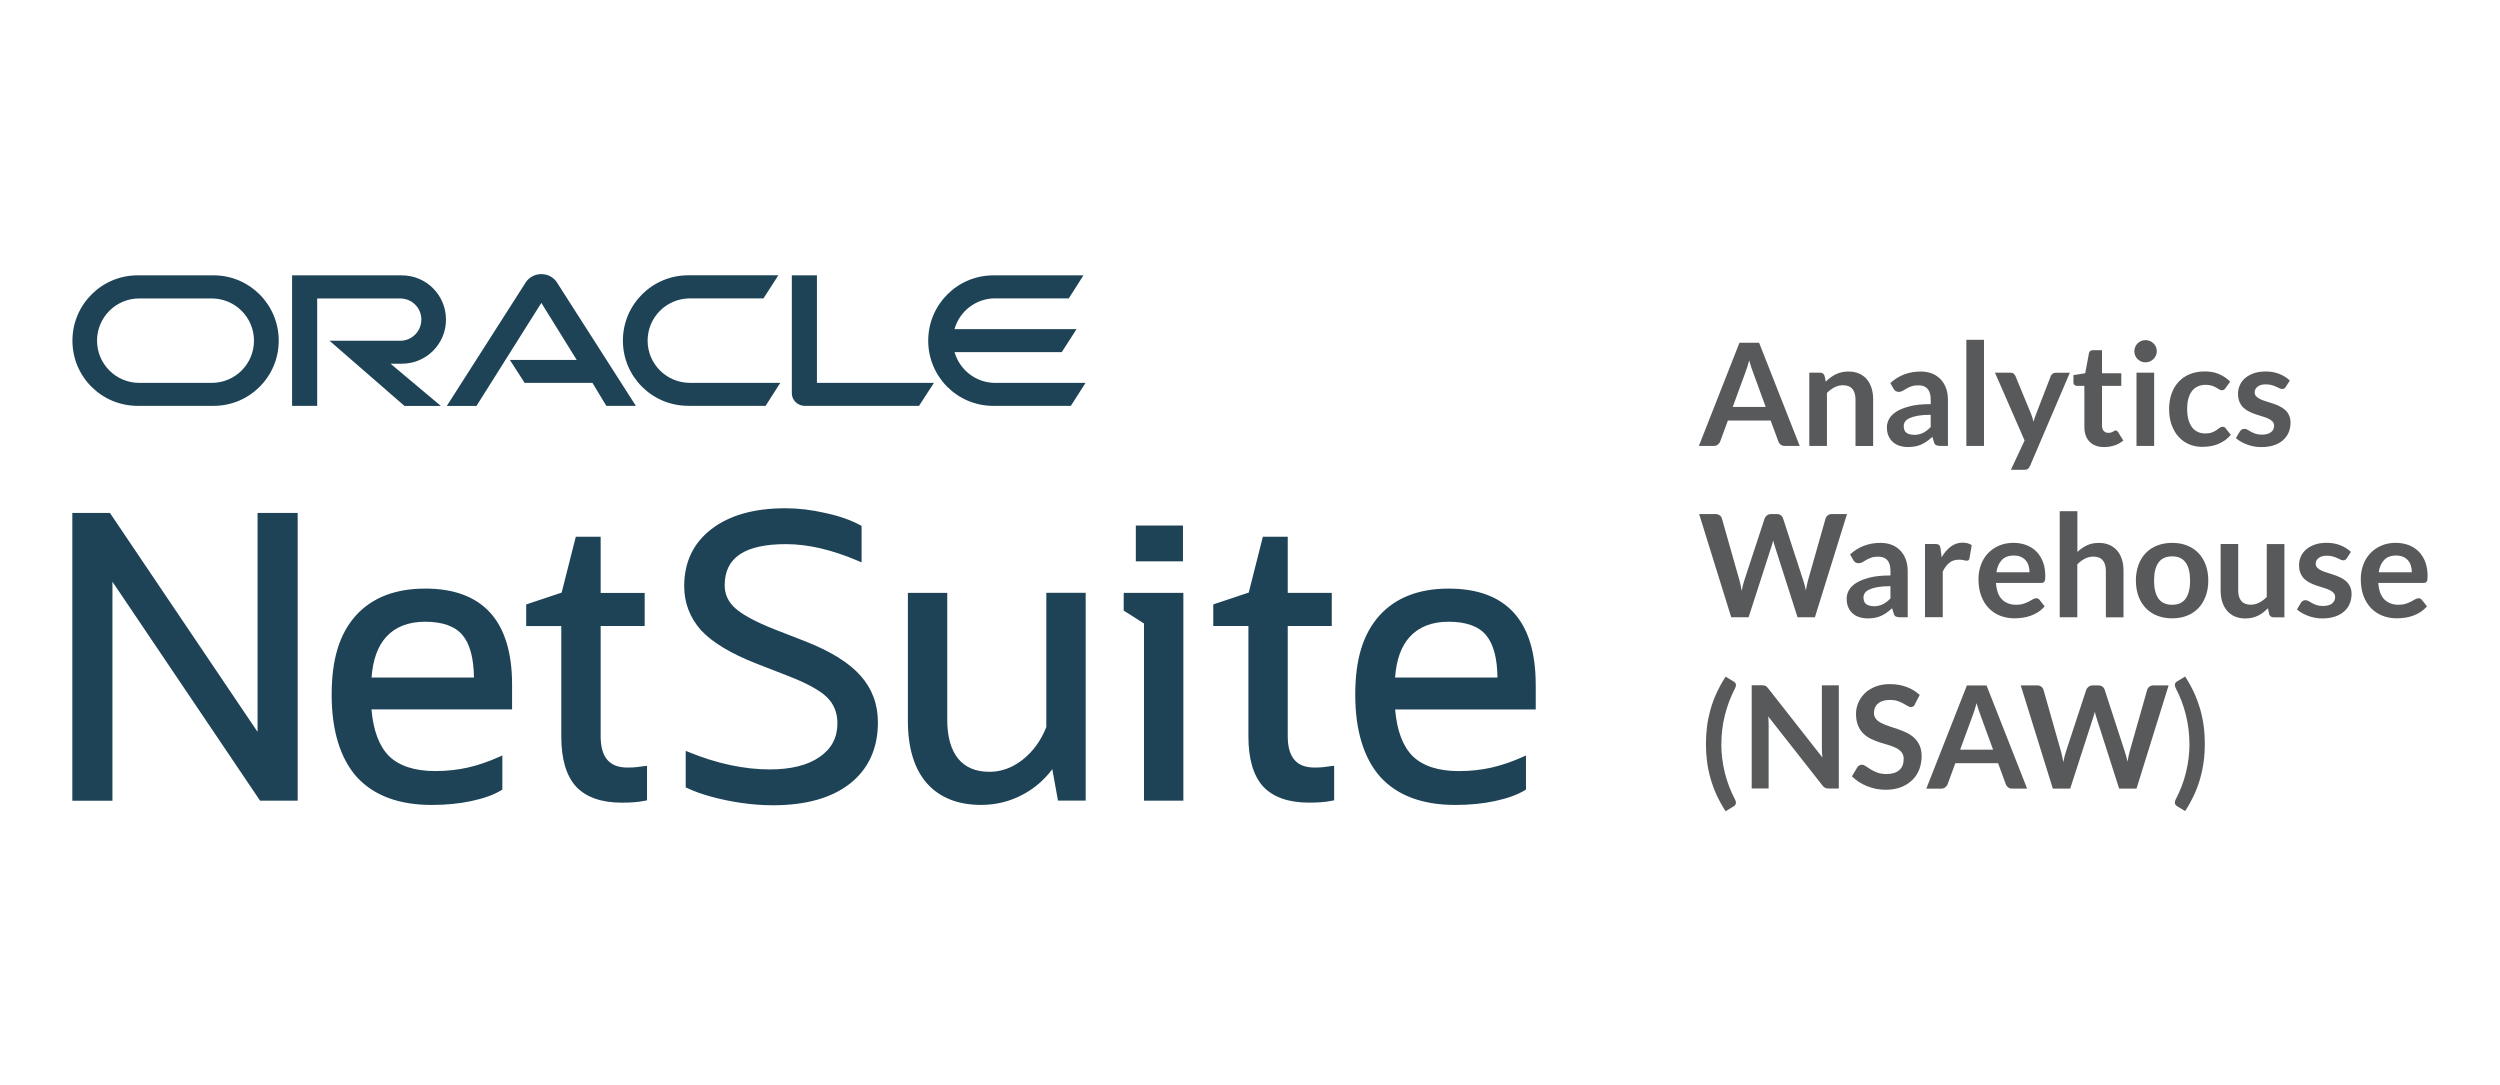
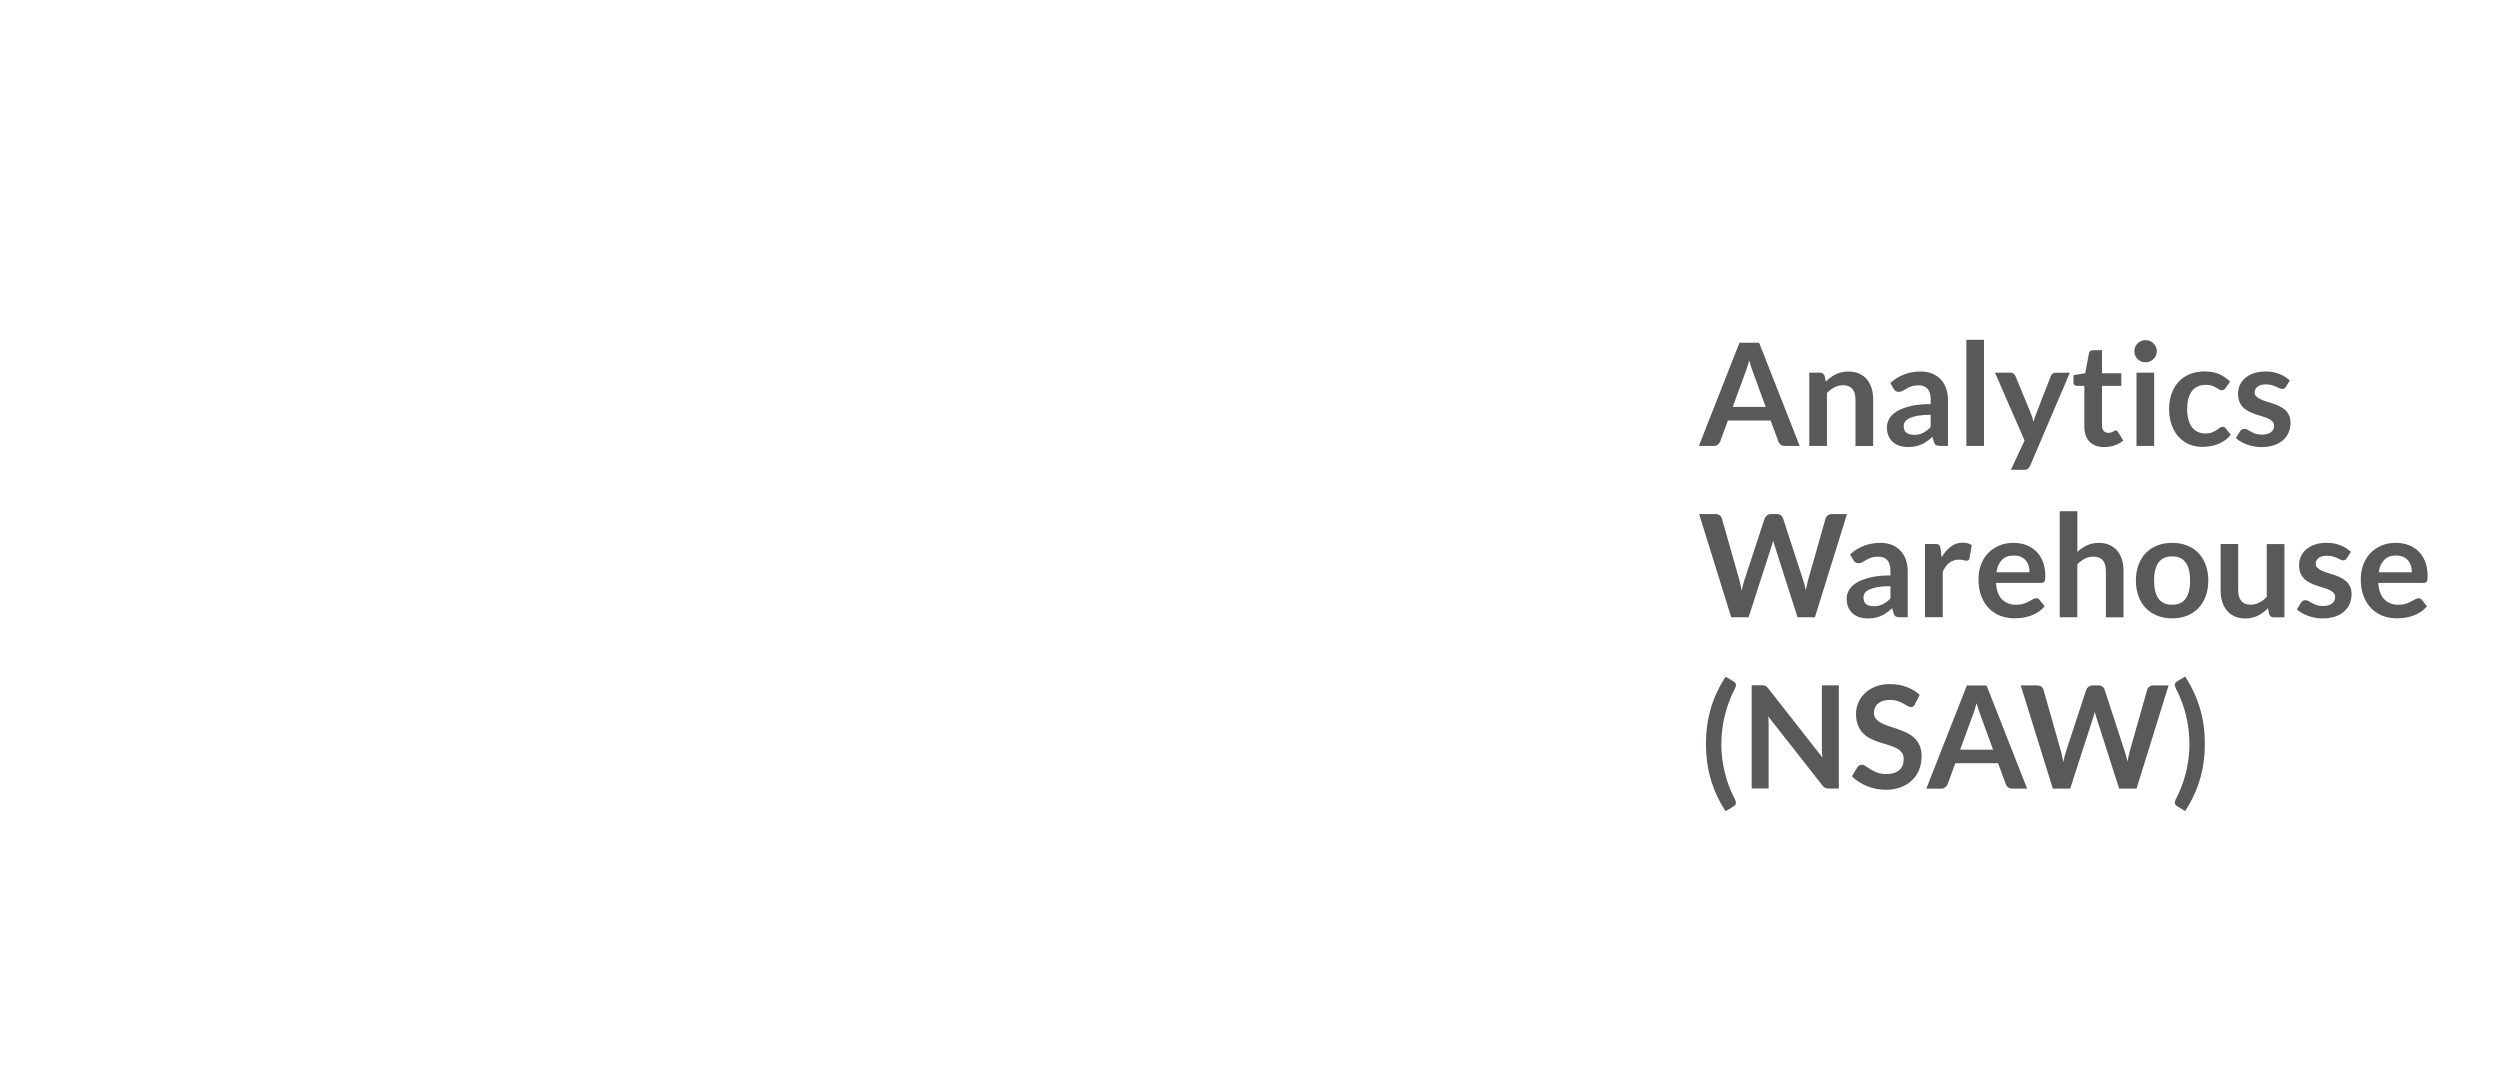
<svg xmlns="http://www.w3.org/2000/svg" viewBox="0 0 691 300">
-   <path d="m275.07 105.83c-5.33 0-9.83-3.6-11.23-8.5h29.63l4.09-6.36h-33.73c1.41-5.03 6.01-8.51 11.23-8.5h20.35l4.06-6.36h-24.89c-9.95 0-18.02 8.06-18.02 18.06s8.07 18.02 18.02 18.02h21.4l4.06-6.36h-25zm-84.86 6.35h21.4l4.06-6.36h-24.97c-6.48 0-11.7-5.24-11.7-11.67s5.21-11.67 11.7-11.67h20.32l4.12-6.39h-24.91c-9.96 0-18.06 8.06-18.06 18.06s8.1 18.02 18.06 18.02m-131.69-6.34h-20.05c-6.45 0-11.67-5.24-11.67-11.67s5.21-11.67 11.67-11.67h20.01c6.45 0 11.7 5.21 11.7 11.67s-5.21 11.67-11.7 11.67m-20.44 6.35h20.98c9.96 0 18-8.06 18-18.02s-8.04-18.06-18.02-18.06h-20.94c-9.98 0-18.06 8.06-18.06 18.06s8.06 18.02 18.06 18.02h-.01zm73.01-11.65c6.77 0 12.2-5.46 12.2-12.2s-5.43-12.22-12.2-12.22h-30.34v36.08h6.94v-29.69h22.96c3.23 0 5.83 2.6 5.83 5.83s-2.6 5.86-5.83 5.86h-19.54l20.72 18.02h10.05l-13.9-11.67h3.17m114.67 5.29v-29.73h-6.94v32.63c0 .89.38 1.77 1.03 2.39.65.68 1.58 1.06 2.52 1.06h31.61l4.12-6.36h-32.34zm-84.89-6.35h18.49l-9.77-15.76-17.93 28.48h-8.2l21.84-34.19c.93-1.4 2.54-2.24 4.28-2.24s3.28.8 4.23 2.16l21.91 34.26h-8.16l-3.85-6.36h-18.74l-4.09-6.36zm-69.72 102.81-40.63-60.25-.18-.26h-10.39v79.54h11.09v-60.53l40.63 60.26.18.26h10.39v-79.54h-11.09v60.53zm104.64 9.76c-.77.08-1.6.1-2.43.1-4.97 0-7.38-2.84-7.38-8.68v-30.44h12.17v-9.15h-12.17v-15.52h-6.87l-3.91 15.44-9.8 3.27v5.97h9.7v30.56c0 6.16 1.36 10.79 4.04 13.77 2.77 2.99 7.05 4.49 12.71 4.49 1.16 0 2.25-.04 3.27-.11 1.08-.08 2.15-.21 3.21-.44l.47-.1v-9.53l-.65.06c-.73.08-1.52.19-2.35.31zm113.36-11.06c-1.47 3.72-3.67 6.75-6.56 9.02-2.83 2.21-5.9 3.32-9.12 3.32-3.82 0-6.74-1.23-8.7-3.66-1.99-2.46-2.99-6.09-2.99-10.73v-35.07h-10.88v35.4c0 7.44 1.75 13.23 5.22 17.2 3.55 4 8.6 6.01 14.99 6.01 4.16 0 8.07-.97 11.59-2.88 3.18-1.69 5.91-4.04 8.12-7l1.56 8.69h7.66v-57.44h-10.88v37.15zm21.4-32.22 5.61 3.56v48.98h10.88v-57.44h-16.49zm3.35-23.52h13.03v9.91h-13.03zm51.8 66.8c-.77.08-1.6.1-2.43.1-4.97 0-7.38-2.84-7.38-8.68v-30.45h12.17v-9.15h-12.17v-15.52h-6.87l-3.91 15.44-9.8 3.27v5.97h9.71v30.56c0 6.16 1.36 10.79 4.04 13.77 2.77 2.99 7.05 4.49 12.71 4.49 1.16 0 2.25-.04 3.27-.11 1.08-.08 2.15-.21 3.21-.44l.47-.1v-9.53l-.65.06c-.79.09-1.58.19-2.36.31zm58.73-22.8c0-17.62-8.1-26.56-24.08-26.56-8.25 0-14.71 2.53-19.19 7.53-4.51 5.12-6.61 12.06-6.61 21.84s2.34 17.52 6.94 22.7c4.69 5.13 11.66 7.73 20.7 7.73 3.96 0 7.67-.36 11-1.08 3.43-.74 6.21-1.74 8.26-2.99l.29-.18v-9.43l-.83.38c-2.96 1.33-5.9 2.34-8.73 2.98-2.82.64-5.86.96-9.03.96-5.63 0-9.92-1.4-12.73-4.14-2.73-2.73-4.36-7.07-4.84-12.9h38.86v-6.84zm-38.87-1.99c.35-4.92 1.72-8.71 4.11-11.29 2.53-2.73 6.11-4.12 10.66-4.12 4.82 0 8.3 1.23 10.34 3.67 2.05 2.38 3.12 6.33 3.19 11.75h-28.31zm-268.13-24.57c-8.25 0-14.71 2.53-19.19 7.53-4.51 5.12-6.61 12.06-6.61 21.84s2.34 17.52 6.94 22.7c4.69 5.13 11.66 7.73 20.7 7.73 3.96 0 7.67-.36 11-1.08 3.43-.74 6.21-1.74 8.26-2.99l.28-.18v-9.44l-.83.38c-2.96 1.33-5.9 2.34-8.73 2.98-2.82.64-5.86.96-9.03.96-5.63 0-9.92-1.4-12.73-4.14-2.73-2.73-4.36-7.07-4.85-12.9h38.86v-6.84c0-17.62-8.1-26.56-24.08-26.56h.01zm-14.77 24.57c.35-4.92 1.74-8.73 4.11-11.29 2.53-2.73 6.11-4.12 10.66-4.12 4.82 0 8.3 1.23 10.34 3.67 2.05 2.38 3.12 6.33 3.19 11.75h-28.31zm135.18-.44c-3.07-3.57-8.29-6.83-15.54-9.65l-8.3-3.23c-5.16-2.05-8.8-4.01-10.81-5.82-1.97-1.77-2.93-3.85-2.93-6.35 0-7.66 5.56-11.37 16.98-11.37 6.07 0 12.81 1.58 20.03 4.69l.83.35v-10.09l-.31-.16c-2.69-1.46-5.97-2.6-9.73-3.4-3.76-.87-7.47-1.31-11.02-1.31-8.58 0-15.44 1.92-20.4 5.73-5.02 3.84-7.57 9.14-7.57 15.77 0 4.65 1.57 8.77 4.69 12.26 3.13 3.36 8.29 6.45 15.3 9.19l8.3 3.23c5.37 2.05 9.1 4.07 11.12 6.01 1.95 1.89 2.94 4.31 2.94 7.22 0 4-1.61 7.05-4.92 9.33-3.26 2.29-7.9 3.45-13.78 3.45-7.08 0-14.63-1.61-22.41-4.8l-.82-.33v10.1l.33.15c1.84.88 4.09 1.69 6.66 2.4 2.75.75 5.55 1.33 8.38 1.74 3.02.43 5.95.65 8.7.65 9.08 0 16.23-2 21.28-5.95 5.16-4.05 7.77-9.76 7.77-16.95 0-5.02-1.61-9.36-4.78-12.89h.01z" fill="#1e4357" />
  <path d="m497.42 123.25h-4.1c-.47 0-.84-.11-1.13-.34s-.52-.52-.64-.86l-2.14-5.82h-11.82l-2.14 5.82c-.1.3-.31.58-.63.83s-.69.38-1.13.38h-4.12l11.22-28.53h5.43l11.22 28.53h-.01zm-18.47-10.78h9.09l-3.47-9.49c-.16-.43-.33-.92-.53-1.5-.2-.62-.39-1.23-.57-1.86-.19.67-.36 1.3-.54 1.87s-.35 1.08-.53 1.52l-3.47 9.46h.01zm21.14 10.78v-20.25h2.98c.63 0 1.04.3 1.24.89l.34 1.6c.4-.43.84-.8 1.3-1.14s.93-.64 1.45-.89 1.06-.44 1.62-.57 1.21-.2 1.9-.2c1.11 0 2.09.19 2.94.57.83.35 1.56.89 2.14 1.58.57.68 1.01 1.48 1.3 2.43s.44 1.97.44 3.11v12.89h-4.88v-12.89c0-1.23-.29-2.2-.86-2.88s-1.43-1.02-2.58-1.02c-.84 0-1.63.19-2.36.57-.77.41-1.48.93-2.09 1.56v14.64zm38.31 0h-2.19c-.45 0-.83-.08-1.08-.21s-.45-.41-.59-.84l-.43-1.45c-.52.47-1.02.87-1.51 1.22s-1.01.64-1.53.88-1.08.41-1.69.53-1.26.18-1.97.18c-.86 0-1.65-.11-2.36-.34s-1.35-.58-1.86-1.04c-.53-.48-.94-1.07-1.22-1.72-.29-.69-.43-1.48-.43-2.39 0-.77.2-1.52.6-2.26s1.07-1.42 2-2.02 2.18-1.09 3.73-1.5 3.48-.59 5.78-.59v-1.19c0-1.37-.29-2.38-.86-3.03s-1.41-.98-2.5-.98c-.79 0-1.45.1-1.97.28-.53.19-.98.39-1.37.63s-.74.44-1.07.63-.7.28-1.08.28c-.3 0-.6-.09-.86-.25-.23-.16-.43-.39-.57-.63l-.88-1.56c2.33-2.14 5.13-3.19 8.43-3.19 1.18 0 2.24.2 3.17.58.89.36 1.7.92 2.35 1.62.64.69 1.13 1.51 1.47 2.48s.5 2.01.5 3.16v12.79l-.03-.03zm-9.47-3.04c.5 0 .96-.05 1.38-.14.41-.09.82-.23 1.19-.41.38-.18.74-.4 1.08-.67s.7-.58 1.06-.94v-3.4c-1.42 0-2.6.09-3.56.26s-1.72.41-2.3.68c-.58.28-.99.6-1.23.97-.24.35-.36.78-.36 1.21 0 .86.25 1.48.75 1.85s1.17.55 1.99.55zm19.45-26.28v29.33h-4.88v-29.33zm12.69 34.89c-.14.34-.33.6-.57.78s-.58.26-1.06.26h-3.63l3.79-8.11-8.19-18.75h4.26c.39 0 .69.1.91.28.21.19.36.39.48.63l4.33 10.5c.14.34.26.69.38 1.07s.2.74.28 1.11c.1-.38.21-.74.34-1.11s.26-.72.4-1.08l4.06-10.48c.1-.26.29-.49.53-.65.24-.18.52-.25.82-.25h3.91l-11.03 25.82zm20.52-5.25c-1.75 0-3.09-.5-4.05-1.5s-1.42-2.36-1.42-4.11v-11.31h-2.05c-.25 0-.49-.09-.68-.25-.19-.18-.29-.43-.29-.77v-1.94l3.26-.53 1.03-5.53c.04-.24.18-.47.36-.62.19-.14.43-.21.72-.21h2.53v6.38h5.33v3.47h-5.33v10.98c0 .63.16 1.12.48 1.48s.74.53 1.27.53c.3 0 .55-.04.75-.1.21-.08.38-.15.53-.23s.29-.15.4-.23.24-.1.35-.1c.14 0 .26.04.35.1.09.08.19.18.3.33l1.46 2.36c-.73.6-1.56 1.06-2.45 1.35-.93.3-1.89.45-2.87.45h.01zm14.55-26.46c0 .43-.09.82-.25 1.18-.34.73-.93 1.31-1.67 1.62-.39.16-.8.25-1.22.24-.43 0-.82-.09-1.19-.24-.36-.15-.69-.38-.98-.65-.28-.28-.5-.6-.65-.97-.16-.38-.25-.78-.25-1.18 0-.83.33-1.62.91-2.21.28-.28.6-.5.98-.65.38-.16.78-.25 1.19-.24.43 0 .84.09 1.22.24.38.16.72.39.99.65s.52.6.68.98.25.79.25 1.22zm-.73 5.89v20.25h-4.88v-20.25zm19.73 4.28c-.14.19-.29.33-.43.43s-.34.16-.6.16-.49-.08-.73-.23-.53-.31-.86-.52c-.33-.19-.72-.36-1.17-.52s-1.02-.23-1.69-.23c-.86 0-1.6.15-2.25.47-.64.3-1.19.75-1.61 1.33-.43.58-.74 1.28-.96 2.1s-.31 1.75-.31 2.79.11 2.04.34 2.88.57 1.55.99 2.13.96 1.01 1.58 1.3 1.31.44 2.09.44 1.41-.1 1.89-.29.88-.4 1.22-.63c.33-.23.62-.44.86-.63s.52-.29.82-.29c.39 0 .69.15.88.45l1.4 1.77c-.54.63-1.12 1.17-1.76 1.6s-1.28.77-1.96 1.03c-.68.25-1.38.44-2.1.54s-1.43.15-2.15.16c-1.24 0-2.43-.24-3.53-.7s-2.07-1.14-2.89-2.04c-.83-.89-1.47-1.99-1.95-3.28s-.72-2.78-.72-4.43c0-1.48.21-2.87.64-4.14s1.06-2.36 1.89-3.29 1.85-1.66 3.08-2.18 2.63-.79 4.23-.79 2.84.24 3.97.73c1.14.49 2.19 1.21 3.07 2.09l-1.28 1.77h.01zm16.63-.33c-.13.21-.26.35-.42.44s-.36.14-.55.13c-.24 0-.49-.06-.75-.2s-.58-.28-.94-.44-.75-.31-1.22-.44c-.45-.13-.99-.2-1.61-.2-.96 0-1.71.2-2.26.62s-.83.94-.83 1.6c0 .43.14.8.43 1.09.29.3.65.55 1.12.78s.99.43 1.6.6c.59.18 1.19.38 1.81.58s1.22.45 1.81.72 1.12.62 1.6 1.03.84.91 1.12 1.5.43 1.28.43 2.09c0 .97-.18 1.87-.53 2.69s-.87 1.53-1.56 2.14c-.68.6-1.53 1.07-2.54 1.4s-2.16.5-3.46.5c-.7 0-1.38-.06-2.04-.19-.65-.11-1.3-.3-1.91-.53-.59-.21-1.16-.48-1.7-.79-.49-.28-.96-.62-1.37-.98l1.12-1.85c.14-.23.31-.39.52-.52s.44-.18.74-.18.59.09.86.25c.28.18.58.35.94.55s.77.38 1.26.55 1.08.25 1.82.25c.58 0 1.07-.08 1.5-.21.38-.11.72-.3 1.03-.54.26-.23.47-.49.59-.78.13-.3.19-.6.19-.92 0-.48-.14-.86-.43-1.17-.33-.33-.7-.6-1.12-.79-.52-.24-1.06-.44-1.6-.6-.6-.18-1.21-.36-1.84-.58s-1.23-.45-1.84-.74-1.13-.64-1.6-1.07-.84-.97-1.12-1.6-.43-1.4-.43-2.29c0-.83.16-1.62.49-2.36.33-.75.83-1.42 1.45-1.96.64-.55 1.43-1.01 2.39-1.35.96-.33 2.05-.5 3.31-.5 1.4 0 2.67.23 3.81.69s2.1 1.07 2.87 1.81l-1.11 1.76h-.03zm-162.09 35.14h4.46c.45 0 .84.1 1.16.33.31.21.52.52.63.88l4.85 17.08c.11.43.23.88.33 1.37s.2 1.02.29 1.57c.1-.55.21-1.07.34-1.57s.26-.96.4-1.37l5.61-17.08c.1-.3.31-.58.63-.83s.69-.38 1.13-.38h1.56c.45 0 .84.1 1.14.33.3.21.52.52.63.88l5.56 17.08c.29.84.54 1.77.74 2.8.09-.52.19-1.01.29-1.48s.2-.92.31-1.32l4.85-17.08c.1-.33.3-.62.62-.86s.69-.35 1.14-.35h4.16l-8.87 28.53h-4.8l-6.24-19.5c-.09-.26-.16-.54-.25-.8-.09-.31-.18-.62-.24-.93-.08.33-.16.64-.25.93s-.16.55-.25.8l-6.3 19.5h-4.8l-8.87-28.53h.03zm57.6 28.53h-2.19c-.45 0-.83-.08-1.08-.21s-.45-.41-.59-.84l-.43-1.45c-.52.45-1.02.87-1.51 1.22s-1.01.64-1.53.88-1.08.41-1.69.53-1.26.18-1.97.18c-.8 0-1.6-.1-2.36-.34-.69-.21-1.32-.57-1.86-1.04-.53-.48-.94-1.07-1.22-1.72-.29-.69-.43-1.48-.43-2.4 0-.77.2-1.52.6-2.26s1.07-1.42 2-2.02 2.18-1.09 3.73-1.5 3.48-.59 5.78-.59v-1.19c0-1.37-.29-2.38-.86-3.03s-1.41-.98-2.5-.98c-.79 0-1.45.1-1.97.28-.53.19-.98.39-1.37.63s-.74.44-1.07.63-.7.28-1.08.28c-.33 0-.62-.09-.86-.25-.23-.16-.43-.38-.57-.63l-.88-1.56c2.33-2.14 5.13-3.19 8.43-3.19 1.18 0 2.24.2 3.17.58.89.36 1.7.92 2.35 1.62.64.69 1.13 1.51 1.47 2.48s.5 2.01.5 3.16v12.79h-.03zm-9.47-3.04c.5 0 .96-.05 1.38-.14.41-.09.82-.23 1.19-.41.39-.19.74-.41 1.08-.67.35-.26.7-.58 1.06-.94v-3.4c-1.42 0-2.6.09-3.56.26s-1.72.41-2.3.68c-.58.28-.99.6-1.23.97s-.36.77-.36 1.21c0 .86.25 1.48.75 1.85s1.17.55 1.99.55zm14.26 3.04v-20.25h2.87c.5 0 .86.1 1.04.28s.33.5.39.94l.3 2.45c.73-1.26 1.57-2.24 2.55-2.97.94-.72 2.1-1.09 3.28-1.08.99 0 1.82.23 2.49.69l-.63 3.65c-.04.24-.13.4-.25.5s-.31.15-.53.15c-.2 0-.47-.05-.8-.14-.34-.1-.79-.14-1.36-.14-1.02 0-1.89.28-2.6.84s-1.33 1.38-1.84 2.45v12.61h-4.92zm24.5-20.57c1.28 0 2.45.21 3.52.62 1.04.39 1.99.99 2.78 1.79s1.38 1.75 1.81 2.88c.43 1.14.64 2.44.64 3.9 0 .36-.01.68-.05.92s-.09.43-.18.57c-.09.13-.2.24-.34.3-.18.06-.36.1-.55.09h-12.51c.14 2.07.7 3.61 1.69 4.58s2.26 1.46 3.86 1.46c.79 0 1.47-.09 2.04-.28s1.07-.39 1.5-.62.8-.43 1.12-.62.64-.28.94-.28c.35 0 .69.16.89.45l1.42 1.77c-.54.63-1.14 1.17-1.81 1.6-.65.43-1.37.77-2.1 1.03-.73.25-1.47.44-2.23.54s-1.5.16-2.2.16c-1.41 0-2.72-.24-3.92-.7-1.19-.45-2.26-1.17-3.16-2.07-.89-.92-1.6-2.05-2.11-3.4s-.77-2.9-.77-4.69c0-1.38.23-2.68.67-3.9s1.08-2.28 1.92-3.18 1.85-1.61 3.06-2.14 2.57-.79 4.07-.79zm.1 3.49c-1.42 0-2.54.4-3.33 1.21s-1.32 1.94-1.53 3.42h9.15c0-.63-.09-1.22-.25-1.79-.16-.54-.43-1.04-.79-1.47s-.83-.77-1.35-.99c-.54-.24-1.17-.36-1.9-.36zm12.64 17.08v-29.33h4.88v11.27c.77-.74 1.65-1.35 2.6-1.81.94-.45 2.06-.69 3.33-.69 1.11 0 2.09.19 2.94.57s1.57.91 2.14 1.58 1.01 1.48 1.3 2.43c.3.94.44 1.97.44 3.11v12.89h-4.88v-12.89c0-1.23-.29-2.2-.86-2.88s-1.43-1.02-2.58-1.02c-.84 0-1.63.19-2.36.57-.77.41-1.48.93-2.09 1.56v14.64h-4.88.01zm31.08-20.57c1.51 0 2.88.24 4.11.73s2.28 1.17 3.14 2.07 1.53 1.99 2.01 3.28.72 2.73.72 4.33-.24 3.06-.72 4.34-1.14 2.39-2.01 3.29c-.88.92-1.96 1.63-3.14 2.09-1.23.49-2.6.73-4.11.73s-2.88-.24-4.12-.73c-1.19-.45-2.28-1.17-3.17-2.09-.87-.91-1.55-2.01-2.02-3.29s-.72-2.74-.72-4.34.24-3.03.72-4.33 1.16-2.38 2.02-3.28c.89-.91 1.97-1.61 3.17-2.07 1.23-.49 2.62-.73 4.12-.73zm0 17.11c1.69 0 2.93-.57 3.73-1.7s1.22-2.79 1.22-4.98-.4-3.85-1.22-4.99-2.05-1.71-3.73-1.71-2.98.58-3.79 1.72-1.22 2.82-1.22 4.98.4 3.82 1.22 4.97 2.07 1.71 3.79 1.71zm18.25-16.78v12.86c0 1.23.29 2.2.86 2.88s1.43 1.02 2.58 1.02c.84 0 1.63-.19 2.36-.57.77-.4 1.48-.93 2.09-1.55v-14.64h4.88v20.25h-2.98c-.63 0-1.04-.3-1.24-.89l-.33-1.62c-.43.43-.86.8-1.31 1.16s-.93.64-1.43.89c-1.09.53-2.3.79-3.52.78-1.11 0-2.07-.19-2.93-.57s-1.56-.91-2.14-1.6-1.02-1.5-1.31-2.44-.44-1.97-.44-3.11v-12.86h4.88-.01zm30 3.93c-.13.21-.26.35-.42.44s-.36.14-.55.13c-.26 0-.53-.08-.75-.2-.26-.13-.58-.28-.94-.44s-.75-.31-1.22-.44-.99-.2-1.61-.2c-.96 0-1.71.21-2.26.62s-.83.94-.83 1.6c0 .43.14.8.43 1.09.29.3.65.55 1.12.78s.99.43 1.6.6c.59.18 1.19.38 1.81.58s1.22.45 1.81.72 1.12.62 1.6 1.03.84.92 1.12 1.5c.29.58.43 1.28.43 2.09 0 .93-.18 1.84-.53 2.69-.35.82-.88 1.55-1.56 2.14-.68.6-1.53 1.07-2.54 1.4s-2.16.5-3.46.5c-.7 0-1.38-.06-2.04-.19-.65-.11-1.3-.3-1.91-.53s-1.17-.49-1.7-.79-.98-.63-1.37-.98l1.12-1.85c.14-.23.31-.39.52-.52s.44-.18.74-.18.59.09.86.25.58.35.94.55.77.38 1.26.55 1.08.25 1.82.25c.58 0 1.07-.08 1.5-.21s.75-.31 1.03-.54c.26-.23.47-.49.59-.78s.19-.6.19-.92c0-.48-.14-.86-.43-1.17-.29-.3-.65-.57-1.12-.79s-.99-.43-1.6-.6c-.62-.19-1.23-.38-1.84-.58-.63-.21-1.24-.45-1.84-.74s-1.13-.64-1.6-1.07-.84-.97-1.12-1.6-.43-1.4-.43-2.29c0-.83.16-1.62.49-2.36.33-.75.83-1.42 1.45-1.96.64-.55 1.43-1.01 2.39-1.35s2.05-.5 3.31-.5c1.4 0 2.67.23 3.81.69 1.14.45 2.1 1.07 2.87 1.81l-1.11 1.76h-.03zm13.6-4.26c1.28 0 2.45.21 3.52.62 1.04.39 1.99.99 2.78 1.79s1.38 1.75 1.81 2.88c.43 1.14.64 2.44.64 3.9 0 .36-.01.68-.05.92s-.09.43-.18.57c-.09.13-.2.24-.34.3-.18.06-.36.1-.55.09h-12.51c.14 2.07.7 3.61 1.69 4.58s2.26 1.46 3.86 1.46c.79 0 1.47-.09 2.04-.28s1.07-.39 1.5-.62.8-.43 1.12-.62.64-.28.94-.28c.35 0 .69.16.89.45l1.42 1.77c-.54.63-1.14 1.17-1.81 1.6-.65.43-1.37.77-2.1 1.03-.73.25-1.47.44-2.23.54s-1.5.16-2.2.16c-1.41 0-2.72-.24-3.92-.7-1.19-.45-2.26-1.17-3.16-2.07-.89-.92-1.6-2.05-2.11-3.4s-.77-2.9-.77-4.69c0-1.38.23-2.68.67-3.9s1.08-2.28 1.92-3.18 1.85-1.61 3.06-2.14 2.57-.79 4.07-.79zm.1 3.49c-1.42 0-2.54.4-3.33 1.21s-1.32 1.94-1.53 3.42h9.15c0-.63-.09-1.22-.25-1.79-.16-.54-.43-1.04-.79-1.47s-.83-.77-1.35-.99c-.54-.24-1.17-.36-1.9-.36zm-186.57 52.08c0 2.7.33 5.37.98 8 .64 2.57 1.58 5.04 2.82 7.38.09.18.15.33.19.48.03.14.05.28.05.39 0 .23-.06.45-.2.64-.13.16-.29.3-.48.4l-2.18 1.32c-.94-1.45-1.77-2.96-2.49-4.51-1.33-2.94-2.23-6.06-2.64-9.26-.2-1.58-.3-3.19-.3-4.83s.1-3.26.3-4.84.53-3.14.96-4.69c.44-1.56 1.01-3.09 1.69-4.56.72-1.56 1.55-3.07 2.49-4.5l2.18 1.31c.19.1.34.24.48.4s.2.36.2.63-.09.54-.25.88c-1.21 2.3-2.14 4.77-2.8 7.39s-.98 5.29-.98 8.01v-.04zm11.78-16.15c.16.01.3.06.43.11s.25.14.36.25.25.26.39.44l14.98 19.09c-.05-.45-.09-.91-.11-1.36-.01-.41-.03-.82-.03-1.23v-17.34h4.68v28.53h-2.74c-.43 0-.77-.06-1.04-.2-.28-.13-.54-.36-.8-.72l-14.93-19.01c.08.79.11 1.6.11 2.39v17.52h-4.68v-28.53h2.78c.24 0 .43 0 .59.03v.04zm41.77 5.17c-.14.29-.31.49-.5.62s-.41.18-.68.18-.55-.1-.89-.31c-.38-.24-.77-.47-1.17-.68-.5-.28-1.03-.5-1.57-.68-.6-.21-1.31-.31-2.13-.31-.74 0-1.38.09-1.92.26-.5.15-.97.4-1.38.74-.36.3-.65.69-.84 1.13-.19.47-.29.96-.28 1.45 0 .67.19 1.23.57 1.69.38.44.87.83 1.5 1.14s1.32.6 2.11.86 1.6.52 2.41.8 1.62.62 2.41.98c.77.36 1.48.84 2.11 1.42.62.57 1.12 1.27 1.5 2.1s.57 1.84.57 3.02-.21 2.46-.65 3.62c-.43 1.11-1.08 2.11-1.94 2.94-.86.84-1.89 1.5-3.11 1.97s-2.63.72-4.2.72c-.91 0-1.81-.09-2.68-.26s-1.71-.43-2.54-.75c-.8-.33-1.57-.73-2.26-1.18s-1.33-.97-1.89-1.53l1.53-2.55c.14-.19.31-.34.53-.47s.43-.19.68-.19c.33 0 .68.14 1.07.4.38.26.83.57 1.36.89s1.13.63 1.84.89 1.55.4 2.54.4c1.51 0 2.68-.35 3.52-1.07s1.24-1.75 1.24-3.09c0-.74-.19-1.36-.57-1.84s-.87-.87-1.5-1.19-1.32-.59-2.11-.82-1.6-.47-2.41-.73-1.62-.58-2.41-.96c-.78-.36-1.5-.86-2.11-1.45s-1.12-1.33-1.5-2.23-.57-1.99-.57-3.28c0-1.04.21-2.05.63-3.04s1.02-1.86 1.81-2.63 1.77-1.37 2.93-1.84c1.16-.45 2.48-.69 3.96-.69 1.69 0 3.23.26 4.65.79s2.63 1.27 3.63 2.21l-1.31 2.5v.04zm30.96 23.34h-4.1c-.47 0-.84-.11-1.13-.34s-.52-.52-.64-.86l-2.14-5.82h-11.82l-2.14 5.82c-.1.3-.31.58-.63.83s-.69.38-1.13.38h-4.12l11.22-28.53h5.43l11.22 28.53h-.01zm-18.48-10.76h9.09l-3.47-9.49c-.16-.43-.33-.92-.53-1.5s-.38-1.19-.57-1.86c-.19.67-.36 1.3-.54 1.87s-.35 1.08-.53 1.52l-3.47 9.46h.01zm16.77-17.77h4.46c.45 0 .84.1 1.16.33.31.21.52.52.63.88l4.85 17.08c.11.43.23.88.33 1.37s.2 1.02.29 1.57c.1-.55.21-1.07.34-1.57s.26-.96.4-1.37l5.61-17.08c.1-.3.31-.58.63-.83s.69-.38 1.13-.38h1.56c.45 0 .84.1 1.14.33.3.21.52.52.63.88l5.56 17.08c.29.84.54 1.77.74 2.8.09-.52.19-1.01.29-1.48s.2-.92.31-1.32l4.85-17.08c.1-.33.3-.62.62-.86s.69-.35 1.14-.35h4.16l-8.87 28.53h-4.8l-6.24-19.5c-.08-.25-.16-.53-.25-.8-.09-.31-.18-.62-.24-.93-.08.33-.16.64-.25.93s-.16.55-.25.8l-6.3 19.5h-4.8l-8.87-28.53h.03zm46.59 16.17c0-2.7-.33-5.38-.98-8.01s-1.6-5.09-2.8-7.39c-.18-.34-.25-.64-.25-.88s.06-.45.2-.63.29-.3.48-.4l2.16-1.31c.97 1.5 1.81 3.01 2.49 4.5s1.24 3.03 1.69 4.56c.43 1.53.75 3.11.96 4.69s.31 3.21.31 4.84-.1 3.26-.31 4.83c-.2 1.58-.53 3.14-.96 4.68s-.99 3.07-1.69 4.58-1.51 3.02-2.49 4.51l-2.16-1.32c-.19-.1-.34-.24-.48-.4-.14-.19-.21-.41-.2-.64 0-.11.01-.25.05-.39s.1-.3.19-.48c1.23-2.34 2.19-4.82 2.82-7.38.65-2.62.98-5.28.98-8v.04z" fill="#58595b" />
</svg>